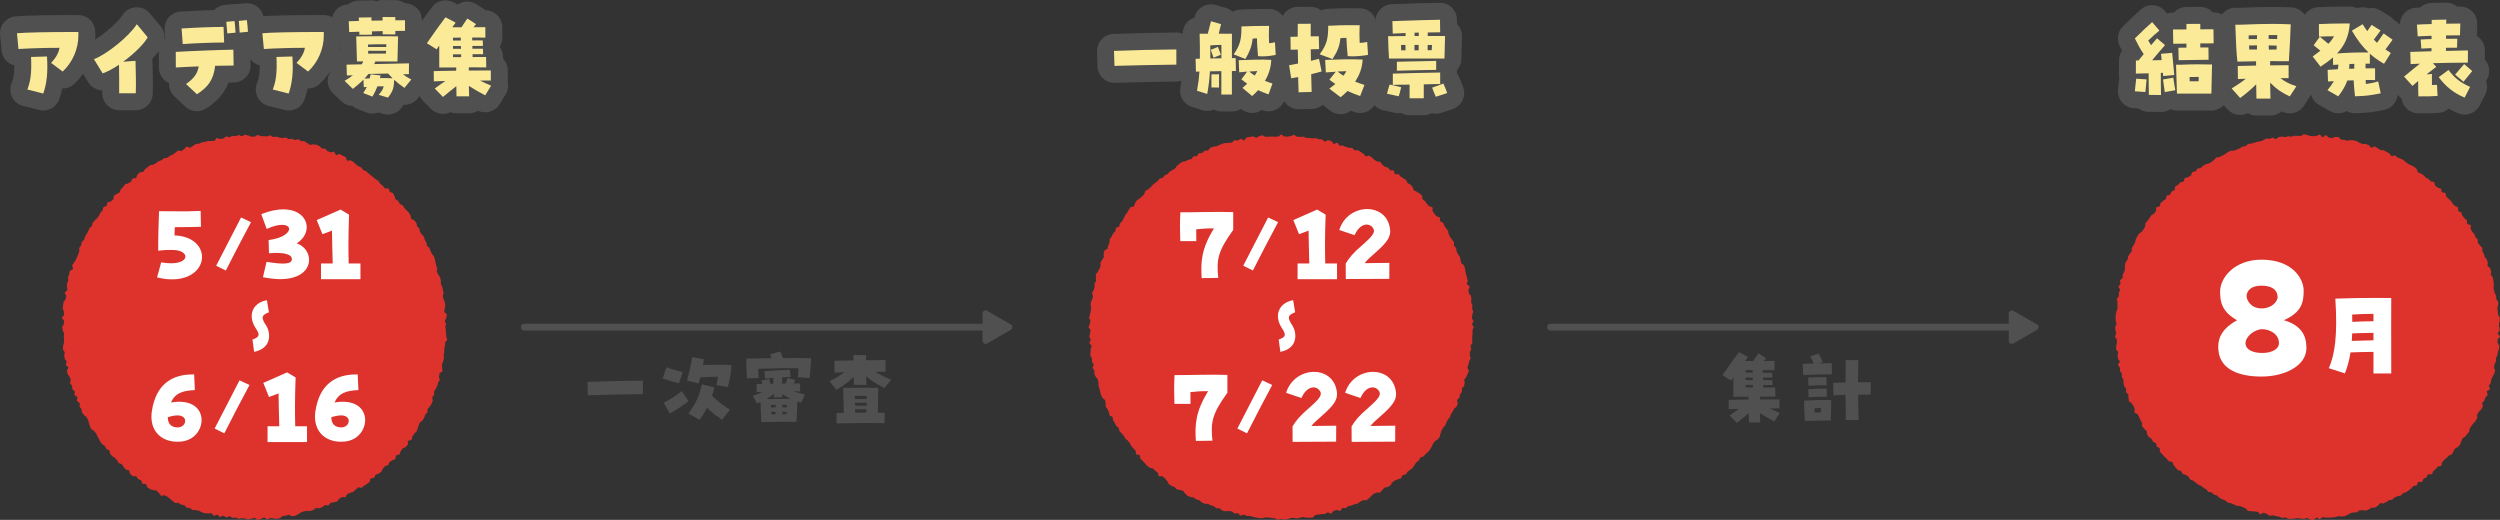
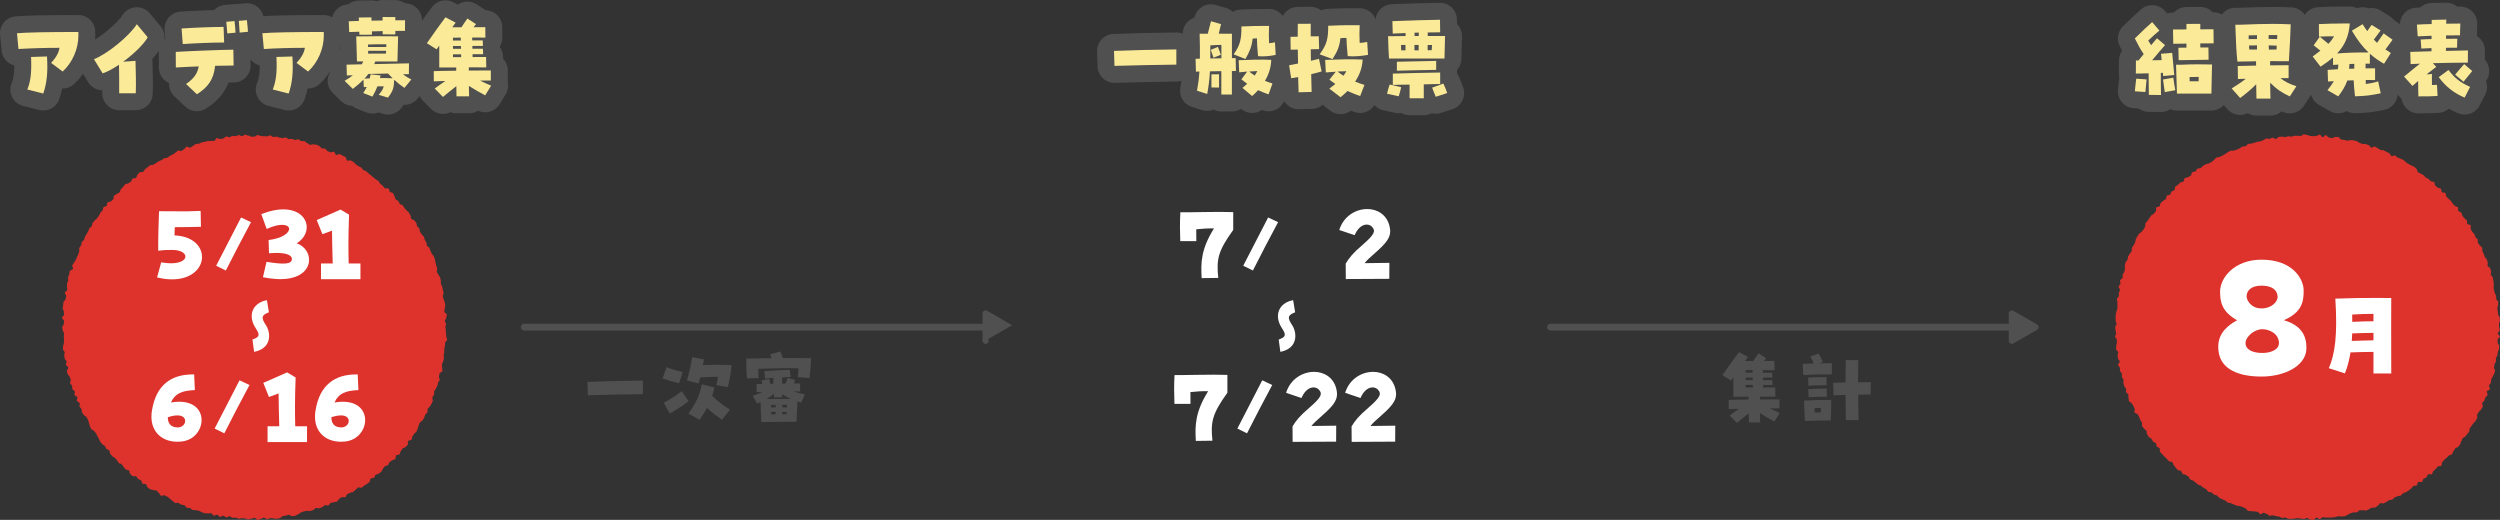
<svg xmlns="http://www.w3.org/2000/svg" id="_レイヤー_2" viewBox="0 0 574.55 119.47">
  <rect x="0" y="0" width="574.55" height="119.47" fill="#333333" stroke="none" />
  <defs>
    <style>.cls-1,.cls-2,.cls-3,.cls-4{stroke-width:0px;}.cls-1,.cls-5{fill:#505050;}.cls-2{fill:#de322c;}.cls-6{stroke-width:1.56px;}.cls-6,.cls-5,.cls-7{stroke:#505050;}.cls-6,.cls-7{fill:none;stroke-linecap:round;stroke-linejoin:round;}.cls-3{fill:#fbeb99;}.cls-5{stroke-width:.39px;}.cls-7{stroke-width:7.79px;}.cls-4{fill:#fff;}</style>
  </defs>
  <g id="design">
    <path class="cls-7" d="M11.75,14.46c1.16-1.26,1.75-2.34,1.92-3.47-2.55-.02-6.99.11-9.43.27l-.34-3.62c2.06-.19,7.09-.29,14.1-.29.02.15.02.25.02.74,0,3.16-1.35,6.25-3.62,8.35l-2.65-1.98ZM6.28,20.58c.78-1.94,1.01-3.93.86-7.49l3.66-.11c.23,3.6-.02,6.1-.86,8.52l-3.66-.93Z" />
    <path class="cls-7" d="M27.36,14.86c-1.37.93-2.65,1.62-3.77,2l-2-3.26c3.03-1.14,8.21-5.39,9.85-8.04l2.5,3.01c-.74,1.41-3.11,3.79-5.64,5.62l2.84-.21c.06,2.5.15,5.03.06,7.45h-3.81c.02-1.81-.02-4.78-.04-6.56Z" />
    <path class="cls-7" d="M42.75,19.32c1.75-1.24,2.59-2.27,2.92-4.06-1.83.06-3.66.15-5.26.25l-.02-3.58c2.97-.19,10.37-.48,13.24-.51l.06,3.64c-1.16,0-2.65.02-4.25.06-.34,3.2-1.66,4.94-4.19,6.54l-2.5-2.36ZM41.72,6.55c3.09-.21,7.64-.38,9.66-.36l.13,3.58c-2.23-.02-7.45.19-9.51.36l-.27-3.58ZM52.01,5.01l1.89-.17c.11.8.19,2.06.23,2.67l-1.89.17c-.04-.69-.15-1.87-.23-2.67ZM54.89,4.8l1.85-.17c.1.8.21,2.04.25,2.67l-1.91.19c-.04-.78-.15-1.94-.19-2.69Z" />
    <path class="cls-7" d="M68.15,14.46c1.16-1.26,1.75-2.34,1.92-3.47-2.55-.02-6.99.11-9.43.27l-.34-3.62c2.06-.19,7.09-.29,14.1-.29.02.15.02.25.02.74,0,3.16-1.35,6.25-3.62,8.35l-2.65-1.98ZM62.68,20.58c.78-1.94,1.01-3.93.86-7.49l3.66-.11c.23,3.6-.02,6.1-.86,8.52l-3.66-.93Z" />
    <path class="cls-7" d="M87.05,21.78c.76-.93.95-1.26,1.14-1.94h-1.45c-.29.76-.63,1.47-1.14,2.36l-2.12-.82c.34-.53.61-.97.82-1.41l-.69.06-.08-1.73c-.74.76-1.56,1.45-2.44,2.13l-1.89-1.85c.71-.42,1.35-.84,1.89-1.28-.48.02-.95.04-1.37.04l-.08-2.48c1.18-.04,2.36-.06,3.51-.08.13-.23.23-.44.34-.67h-1.45c-.06-1.35-.13-4.71-.17-5.74,2.71-.06,7.01-.06,9.62-.02-.06,1.54-.11,5.01-.15,5.77h-5.09c-.06.21-.15.4-.23.61,2.69-.06,5.37-.1,7.97-.17l-.02,2.48c-.44,0-.88.02-1.33.02.5.44,1.07.8,1.89,1.2l-1.58,1.94c-.88-.59-1.66-1.22-2.36-1.87-.08,1.81-.21,2.55-1.43,4.1l-2.1-.63ZM82.57,7.29c-.78.04-1.56.06-2.32.08l-.1-2.48c.71-.02,1.51-.04,2.33-.08,0-.27-.02-.55-.02-.78l2.9-.04c0,.21.02.46.02.76.86-.02,1.73-.04,2.55-.04v-.8l2.92.02v.74c.84-.02,1.62-.02,2.23-.02v2.44c-.72,0-1.45,0-2.23.02v.8l-2.9-.02v-.74l-2.48.06c0,.27.02.55.02.76l-2.9.02c0-.21-.02-.44-.02-.69ZM84.97,18.02c.06-.27.15-.59.21-.93l2.29.25c-.04.21-.11.42-.15.61.93-.02,1.89,0,2.92.04-.36-.36-.71-.72-1.07-1.09-1.51.02-3.03.08-4.52.1-.27.38-.57.74-.91,1.07l1.22-.06ZM88.77,10.8c0-.23,0-.44.02-.63-1.37-.02-2.88,0-4.23.06,0,.17.02.38.02.57h4.19ZM88.71,12.31c0-.19.02-.42.02-.63h-4.12v.65c1.73,0,2.71,0,4.1-.02Z" />
    <path class="cls-7" d="M99.68,16.35c.88-.04,2.95-.08,5.16-.1,0-.25.02-.5.02-.74h-3.91v-5.03c-.21.29-.4.57-.61.86l-2.23-1.41c1.51-2.21,3.05-4.33,4.27-5.96l2.34,1.24c-.27.36-.53.69-.78,1.05h2.12c.55-.82.86-1.33,1.35-2l1.98,1.28c-.23.27-.4.48-.57.72.91,0,1.79-.02,2.71-.02l.02,2.4c-.84,0-1.89-.02-3.03-.02v.67h2.42l.04,1.26h-2.42v.65h2.42l.06,1.26h-2.44v.65c1.05,0,2.06-.02,3.11-.02l.04,2.4c-1.09,0-2.5-.02-4-.02,0,.23-.02.48-.02.74,2.36-.02,4.44-.02,5.07-.02v2.31c-.48,0-1.39,0-2.5.02.76.38,1.6.76,2.57,1.16l-1.37,2.23c-1.12-.57-2.42-1.33-3.75-2.17.02.82.04,1.62.06,2.4h-2.9c-.02-.63-.04-1.45-.04-2.34-1.01.8-2.15,1.68-3.07,2.48l-1.89-1.94c.78-.59,1.62-1.16,2.44-1.73-1.14.02-2.08.06-2.65.08l-.02-2.38ZM105.91,9.31c0-.21-.02-.44-.02-.67-.59,0-1.2,0-1.79.02v.65h1.81ZM105.95,11.22c0-.21,0-.44-.02-.65h-1.83v.65h1.85ZM104.1,13.13h1.89c0-.23,0-.44-.02-.65h-1.87v.65Z" />
    <path class="cls-3" d="M11.75,14.46c1.16-1.26,1.75-2.34,1.92-3.47-2.55-.02-6.99.11-9.43.27l-.34-3.62c2.06-.19,7.09-.29,14.1-.29.02.15.02.25.02.74,0,3.16-1.35,6.25-3.62,8.35l-2.65-1.98ZM6.28,20.58c.78-1.94,1.01-3.93.86-7.49l3.66-.11c.23,3.6-.02,6.1-.86,8.52l-3.66-.93Z" />
    <path class="cls-3" d="M27.36,14.86c-1.37.93-2.65,1.62-3.77,2l-2-3.26c3.03-1.14,8.21-5.39,9.85-8.04l2.5,3.01c-.74,1.41-3.11,3.79-5.64,5.62l2.84-.21c.06,2.5.15,5.03.06,7.45h-3.81c.02-1.81-.02-4.78-.04-6.56Z" />
    <path class="cls-3" d="M42.75,19.32c1.75-1.24,2.59-2.27,2.92-4.06-1.83.06-3.66.15-5.26.25l-.02-3.58c2.97-.19,10.37-.48,13.24-.51l.06,3.64c-1.16,0-2.65.02-4.25.06-.34,3.2-1.66,4.94-4.19,6.54l-2.5-2.36ZM41.72,6.55c3.09-.21,7.64-.38,9.66-.36l.13,3.58c-2.23-.02-7.45.19-9.51.36l-.27-3.58ZM52.01,5.01l1.89-.17c.11.8.19,2.06.23,2.67l-1.89.17c-.04-.69-.15-1.87-.23-2.67ZM54.89,4.8l1.85-.17c.1.8.21,2.04.25,2.67l-1.91.19c-.04-.78-.15-1.94-.19-2.69Z" />
    <path class="cls-3" d="M68.15,14.46c1.16-1.26,1.75-2.34,1.92-3.47-2.55-.02-6.99.11-9.43.27l-.34-3.62c2.06-.19,7.09-.29,14.1-.29.02.15.02.25.02.74,0,3.16-1.35,6.25-3.62,8.35l-2.65-1.98ZM62.68,20.58c.78-1.94,1.01-3.93.86-7.49l3.66-.11c.23,3.6-.02,6.1-.86,8.52l-3.66-.93Z" />
    <path class="cls-3" d="M87.05,21.78c.76-.93.95-1.26,1.14-1.94h-1.45c-.29.76-.63,1.47-1.14,2.36l-2.12-.82c.34-.53.61-.97.82-1.41l-.69.06-.08-1.73c-.74.76-1.56,1.45-2.44,2.13l-1.89-1.85c.71-.42,1.35-.84,1.89-1.28-.48.02-.95.04-1.37.04l-.08-2.48c1.18-.04,2.36-.06,3.51-.08.13-.23.23-.44.34-.67h-1.45c-.06-1.35-.13-4.71-.17-5.74,2.71-.06,7.01-.06,9.62-.02-.06,1.54-.11,5.01-.15,5.77h-5.09c-.06.21-.15.4-.23.61,2.69-.06,5.37-.1,7.97-.17l-.02,2.48c-.44,0-.88.02-1.33.02.5.44,1.07.8,1.89,1.2l-1.58,1.94c-.88-.59-1.66-1.22-2.36-1.87-.08,1.81-.21,2.55-1.43,4.1l-2.1-.63ZM82.57,7.29c-.78.04-1.56.06-2.32.08l-.1-2.48c.71-.02,1.51-.04,2.33-.08,0-.27-.02-.55-.02-.78l2.9-.04c0,.21.02.46.02.76.86-.02,1.73-.04,2.55-.04v-.8l2.92.02v.74c.84-.02,1.62-.02,2.23-.02v2.44c-.72,0-1.45,0-2.23.02v.8l-2.9-.02v-.74l-2.48.06c0,.27.02.55.02.76l-2.9.02c0-.21-.02-.44-.02-.69ZM84.97,18.02c.06-.27.15-.59.21-.93l2.29.25c-.04.21-.11.42-.15.61.93-.02,1.89,0,2.92.04-.36-.36-.71-.72-1.07-1.09-1.51.02-3.03.08-4.52.1-.27.38-.57.74-.91,1.07l1.22-.06ZM88.77,10.8c0-.23,0-.44.02-.63-1.37-.02-2.88,0-4.23.06,0,.17.02.38.02.57h4.19ZM88.71,12.31c0-.19.02-.42.02-.63h-4.12v.65c1.73,0,2.71,0,4.1-.02Z" />
    <path class="cls-3" d="M99.68,16.35c.88-.04,2.95-.08,5.16-.1,0-.25.02-.5.02-.74h-3.91v-5.03c-.21.29-.4.57-.61.86l-2.23-1.41c1.51-2.21,3.05-4.33,4.27-5.96l2.34,1.24c-.27.36-.53.69-.78,1.05h2.12c.55-.82.86-1.33,1.35-2l1.98,1.28c-.23.27-.4.48-.57.72.91,0,1.79-.02,2.71-.02l.02,2.4c-.84,0-1.89-.02-3.03-.02v.67h2.42l.04,1.26h-2.42v.65h2.42l.06,1.26h-2.44v.65c1.05,0,2.06-.02,3.11-.02l.04,2.4c-1.09,0-2.5-.02-4-.02,0,.23-.02.48-.02.74,2.36-.02,4.44-.02,5.07-.02v2.31c-.48,0-1.39,0-2.5.02.76.38,1.6.76,2.57,1.16l-1.37,2.23c-1.12-.57-2.42-1.33-3.75-2.17.02.82.04,1.62.06,2.4h-2.9c-.02-.63-.04-1.45-.04-2.34-1.01.8-2.15,1.68-3.07,2.48l-1.89-1.94c.78-.59,1.62-1.16,2.44-1.73-1.14.02-2.08.06-2.65.08l-.02-2.38ZM105.91,9.31c0-.21-.02-.44-.02-.67-.59,0-1.2,0-1.79.02v.65h1.81ZM105.95,11.22c0-.21,0-.44-.02-.65h-1.83v.65h1.85ZM104.1,13.13h1.89c0-.23,0-.44-.02-.65h-1.87v.65Z" />
    <path class="cls-7" d="M256.02,11.7c4.63-.19,9.01-.27,14.33-.34v3.49c-4.88.06-9.43.15-14.22.29l-.11-3.45Z" />
    <path class="cls-7" d="M280.7,16.35c-.86,0-1.79.02-2.63.04-.11,1.98-.32,3.53-.63,5.2l-2.34-.74c.25-1.37.44-2.69.55-4.42-.36.02-.63.02-.8.04l-.08-2.95c.19-.02.53-.02.99-.04.02-1.56,0-3.41-.06-5.72h1.87c.21-.9.46-1.83.74-2.88l2.31.67c-.19.86-.36,1.52-.53,2.19,1.22,0,2.29,0,3.03.02v5.6h.86l.06,2.95c-.23,0-.55,0-.93.02v5.39h-2.42v-5.37ZM280.7,13.39v-3.07c-.74,0-1.62.04-2.55.11v3.01c.82,0,1.73-.02,2.55-.04ZM278.26,11.45l1.64-.67c.29.84.46,1.11.67,1.81l-1.68.67c-.23-.67-.32-.95-.63-1.81ZM278.41,20.1c0-.72.02-2.1,0-3.01l1.75-.02c.02.93.02,2.31,0,3.05l-1.75-.02ZM283.52,12.5c1.58-2.25,1.79-3.6,1.79-6.42,2.19-.08,3.83-.15,6.35-.13-.06,1.47-.08,2.52,0,3.98.5-.02.82-.11,1.35-.21l.17,2.9c-1.33.27-2.71.42-4.06.29-.17-2.08-.25-2.92-.25-4.1-.34,0-.61.04-.99.06-.21,1.89-.69,2.99-1.66,4.69l-2.69-1.07ZM285.54,20.2c.4-.34.76-.65,1.09-.95l-1.33-1.01,1.33-1.79c-.61.04-1.22.1-1.83.17l-.13-2.78c2.38-.1,5.32-.21,7.49-.08-.06,1.83-.63,3.45-1.45,4.82.53.21,1.09.42,1.73.61l-.9,2.5c-.91-.32-1.68-.63-2.4-.97-.44.48-.9.93-1.37,1.35l-2.23-1.87ZM288.95,16.33c-.61.02-1.24.06-1.87.11.42.34.84.63,1.28.93.21-.34.42-.67.59-1.03Z" />
    <path class="cls-7" d="M298.36,17.7c-.55.11-1.09.21-1.62.29l-.48-2.99c.61-.13,1.3-.25,2.06-.4-.02-1.07-.04-2.15-.06-3.2-.69,0-1.26.02-1.64.02l-.04-2.95c.57-.02,1.12-.02,1.66-.04,0-1.16,0-2.19.02-2.95l2.97-.02c-.02.69-.02,1.7,0,2.9.61,0,1.22-.02,1.85-.02l.08,2.95c-.59.02-1.24.04-1.92.04.02.86.02,1.77.04,2.65.67-.15,1.3-.32,1.85-.46l.61,2.9c-.74.21-1.56.44-2.4.63.04,1.66.08,3.14.1,4.08l-2.99.08c-.04-.88-.06-2.12-.11-3.54ZM303.29,12.48c1.7-2.31,1.96-3.68,1.96-6.56l2.92-.11c1.18-.02,2.38-.04,4.31-.02-.06,1.52-.08,2.59,0,4.06.69,0,1.12-.1,1.73-.21l.19,2.97c-1.43.27-3.22.42-4.67.29-.19-2.15-.27-2.99-.29-4.19-.46-.02-.82.02-1.39.06-.19,1.91-.69,3.05-1.81,4.8l-2.95-1.09ZM305.52,20.37c.48-.36.95-.72,1.37-1.07-.46-.32-.9-.63-1.37-.97l1.47-1.85c-.78.04-1.54.1-2.29.17l-.15-2.88c2.71-.11,6.12-.21,8.61-.08-.08,1.94-.76,3.64-1.73,5.07.67.27,1.39.53,2.15.76l-.99,2.55c-1.05-.36-2-.74-2.9-1.16-.53.53-1.05.99-1.6,1.43l-2.57-1.96ZM308.76,17.41c.25-.34.48-.69.67-1.05-.67.02-1.37.04-2.06.08.44.34.9.65,1.39.97Z" />
    <path class="cls-7" d="M318.76,21.55c.15-.63.36-1.39.61-2.13l2.65.63c-.23.9-.32,1.35-.57,2.08l-2.69-.59ZM319.01,8.32h.76c.84-.02,2-.02,3.26-.04v-.69c-.8.04-1.54.06-2.95.13l-.08-2.86c5.41-.19,7.7-.27,10.94-.32l.04,2.88c-1.03.02-1.96.02-2.86.04v.82h3.98c-.02.93-.08,3.89-.13,5.18h-3.05c-1.81-.02-4.57-.02-6.82,0h-2.88c-.08-1.01-.19-3.66-.21-5.13ZM320.1,16.92c2.5-.11,7.91-.19,10.88-.25v2.63c-.93.02-2.29.04-3.77.08v3.2h-3.26v-3.14c-2.17.02-3.16.04-3.85.08v-2.61ZM321.03,14.19c3.13-.06,6.31-.15,9.03-.19v2.06c-2.57.04-6.61.11-9.03.19v-2.06ZM322.02,11.56h.99v-1.24c-.25.02-.55.02-1.03.02,0,.15.02.82.04,1.22ZM325.07,11.56h.97v-1.24h-.97v1.24ZM325.09,8.27h.97v-.78c-.32,0-.63.02-.97.02v.76ZM328.1,11.54h.93c.02-.4.06-.8.08-1.2h-1.01v1.2ZM329.13,20.14l2.59-.93c.29.65.63,1.45.88,2.17l-2.63.86c-.32-.72-.5-1.24-.84-2.1Z" />
    <path class="cls-3" d="M256.02,11.7c4.63-.19,9.01-.27,14.33-.34v3.49c-4.88.06-9.43.15-14.22.29l-.11-3.45Z" />
    <path class="cls-3" d="M280.7,16.35c-.86,0-1.79.02-2.63.04-.11,1.98-.32,3.53-.63,5.2l-2.34-.74c.25-1.37.44-2.69.55-4.42-.36.02-.63.02-.8.04l-.08-2.95c.19-.02.53-.02.99-.04.02-1.56,0-3.41-.06-5.72h1.87c.21-.9.46-1.83.74-2.88l2.31.67c-.19.86-.36,1.52-.53,2.19,1.22,0,2.29,0,3.03.02v5.6h.86l.06,2.95c-.23,0-.55,0-.93.02v5.39h-2.42v-5.37ZM280.7,13.39v-3.07c-.74,0-1.62.04-2.55.11v3.01c.82,0,1.73-.02,2.55-.04ZM278.26,11.45l1.64-.67c.29.84.46,1.11.67,1.81l-1.68.67c-.23-.67-.32-.95-.63-1.81ZM278.41,20.1c0-.72.02-2.1,0-3.01l1.75-.02c.02.93.02,2.31,0,3.05l-1.75-.02ZM283.52,12.5c1.58-2.25,1.79-3.6,1.79-6.42,2.19-.08,3.83-.15,6.35-.13-.06,1.47-.08,2.52,0,3.98.5-.02.82-.11,1.35-.21l.17,2.9c-1.33.27-2.71.42-4.06.29-.17-2.08-.25-2.92-.25-4.1-.34,0-.61.04-.99.06-.21,1.89-.69,2.99-1.66,4.69l-2.69-1.07ZM285.54,20.2c.4-.34.76-.65,1.09-.95l-1.33-1.01,1.33-1.79c-.61.04-1.22.1-1.83.17l-.13-2.78c2.38-.1,5.32-.21,7.49-.08-.06,1.83-.63,3.45-1.45,4.82.53.21,1.09.42,1.73.61l-.9,2.5c-.91-.32-1.68-.63-2.4-.97-.44.48-.9.93-1.37,1.35l-2.23-1.87ZM288.95,16.33c-.61.02-1.24.06-1.87.11.42.34.84.63,1.28.93.21-.34.42-.67.59-1.03Z" />
    <path class="cls-3" d="M298.36,17.7c-.55.11-1.09.21-1.62.29l-.48-2.99c.61-.13,1.3-.25,2.06-.4-.02-1.07-.04-2.15-.06-3.2-.69,0-1.26.02-1.64.02l-.04-2.95c.57-.02,1.12-.02,1.66-.04,0-1.16,0-2.19.02-2.95l2.97-.02c-.02.69-.02,1.7,0,2.9.61,0,1.22-.02,1.85-.02l.08,2.95c-.59.02-1.24.04-1.92.04.02.86.02,1.77.04,2.65.67-.15,1.3-.32,1.85-.46l.61,2.9c-.74.21-1.56.44-2.4.63.04,1.66.08,3.14.1,4.08l-2.99.08c-.04-.88-.06-2.12-.11-3.54ZM303.29,12.48c1.7-2.31,1.96-3.68,1.96-6.56l2.92-.11c1.18-.02,2.38-.04,4.31-.02-.06,1.52-.08,2.59,0,4.06.69,0,1.12-.1,1.73-.21l.19,2.97c-1.43.27-3.22.42-4.67.29-.19-2.15-.27-2.99-.29-4.19-.46-.02-.82.02-1.39.06-.19,1.91-.69,3.05-1.81,4.8l-2.95-1.09ZM305.52,20.37c.48-.36.95-.72,1.37-1.07-.46-.32-.9-.63-1.37-.97l1.47-1.85c-.78.04-1.54.1-2.29.17l-.15-2.88c2.71-.11,6.12-.21,8.61-.08-.08,1.94-.76,3.64-1.73,5.07.67.27,1.39.53,2.15.76l-.99,2.55c-1.05-.36-2-.74-2.9-1.16-.53.53-1.05.99-1.6,1.43l-2.57-1.96ZM308.76,17.41c.25-.34.48-.69.67-1.05-.67.02-1.37.04-2.06.08.44.34.9.65,1.39.97Z" />
    <path class="cls-3" d="M318.76,21.55c.15-.63.36-1.39.61-2.13l2.65.63c-.23.9-.32,1.35-.57,2.08l-2.69-.59ZM319.01,8.32h.76c.84-.02,2-.02,3.26-.04v-.69c-.8.04-1.54.06-2.95.13l-.08-2.86c5.41-.19,7.7-.27,10.94-.32l.04,2.88c-1.03.02-1.96.02-2.86.04v.82h3.98c-.02.93-.08,3.89-.13,5.18h-3.05c-1.81-.02-4.57-.02-6.82,0h-2.88c-.08-1.01-.19-3.66-.21-5.13ZM320.1,16.92c2.5-.11,7.91-.19,10.88-.25v2.63c-.93.02-2.29.04-3.77.08v3.2h-3.26v-3.14c-2.17.02-3.16.04-3.85.08v-2.61ZM321.03,14.19c3.13-.06,6.31-.15,9.03-.19v2.06c-2.57.04-6.61.11-9.03.19v-2.06ZM322.02,11.56h.99v-1.24c-.25.02-.55.02-1.03.02,0,.15.02.82.04,1.22ZM325.07,11.56h.97v-1.24h-.97v1.24ZM325.09,8.27h.97v-.78c-.32,0-.63.02-.97.02v.76ZM328.1,11.54h.93c.02-.4.06-.8.08-1.2h-1.01v1.2ZM329.13,20.14l2.59-.93c.29.65.63,1.45.88,2.17l-2.63.86c-.32-.72-.5-1.24-.84-2.1Z" />
    <path class="cls-1" d="M135.01,87.77c4.12-.17,8.01-.24,12.74-.3v3.11c-4.34.06-8.38.13-12.65.26l-.09-3.07Z" />
    <path class="cls-1" d="M152.29,86.99l.88-2.6c.94.39,2.84.92,3.74,1.1l-.84,2.6c-1.16-.26-2.38-.62-3.78-1.1ZM152.54,92.56c1.27-.65,2.97-1.67,4.13-2.67l1.57,2.3c-1.23.99-2.9,2.04-4.3,2.84l-1.4-2.47ZM164.62,88.52c.19-.75.34-1.33.41-1.93-1.37.02-2.75.06-4.1.13-.13.47-.24.92-.39,1.4l-2.66-.67c.56-1.96.8-3.12,1.22-5.39l2.68.54-.24,1.29c2.41-.08,5.39-.08,6.6.04-.15,1.55-.36,3.05-.88,5.01l-2.64-.43ZM158.22,95.05c1.78-2.49,2.41-3.85,3.09-6.72l2.88.71c-.17.71-.36,1.35-.54,1.93,1.38,1.37,2.81,2.36,4.12,3.18l-1.85,2.32c-1.22-.86-2.21-1.59-3.44-2.71-.45.86-1.01,1.72-1.7,2.73l-2.54-1.44Z" />
    <path class="cls-1" d="M171.49,82.42c.8-.02,1.31-.04,5.82-.11-.09-.32-.21-.62-.3-.92l2.32-.6c.24.54.41.97.58,1.5,2.3-.02,4.53-.02,6.51.04-.07,1.52-.19,3.22-.37,4.56l-2.69-.22c.06-.52.11-1.29.17-2.02-2.56-.09-5.5-.02-9.26.11.02.75.04,1.52.07,2.13l-2.67.06c-.11-1.16-.15-3.1-.17-4.53ZM174.8,92.41c-.24.11-.5.21-.79.32l-1.01-1.76c.94-.32,1.65-.58,2.34-.94l-.45.04c-.3.04-.6.04-.99.06l-.04-1.87c.36,0,.8-.02,1.31-.02-.06-.24-.11-.49-.17-.82l1.81-.32c.04.32.13.73.22,1.1.22,0,.47,0,.69-.02,0-.45.02-.92.04-1.35-.69.06-1.37.11-1.93.17l-.17-1.7c1.85-.13,4.1-.28,5.84-.32l.21,1.65c-.64.02-1.29.06-1.95.09-.02.45,0,.97,0,1.44h.77c.19-.47.41-1.01.49-1.31l1.7.47c-.09.28-.17.56-.26.8h1.42v1.85c-.58,0-.84-.02-1.57-.07.82.32,1.68.54,2.66.75l-.84,1.89c-.28-.07-.58-.15-.88-.26-.04,1.16-.11,2.97-.21,4.66-2.41-.02-5.2.02-7.91.06h-.17c-.08-1.5-.11-2.9-.17-4.58ZM177.88,90.52c-.58.45-1.12.84-1.72,1.18,2.41-.02,4-.04,5.54-.04-.66-.32-1.33-.67-1.95-1.07,0,.21,0,.43.02.71l-1.87.04c0-.32-.02-.56-.02-.82ZM177.19,93.63h1.05c0-.21.02-.41.02-.58-.37.02-.73.02-1.07.02v.56ZM178.24,95.22v-.58c-.32,0-.65,0-1.01.02.02.19.02.37.02.56h.99ZM180.84,93.63c0-.21,0-.41.02-.6h-1.07v.6h1.05ZM179.81,95.22c.34,0,.66,0,.95-.02.02-.17.02-.36.04-.52-.36-.02-.69-.02-1.01-.04,0,.21.02.39.02.58Z" />
-     <path class="cls-1" d="M190.64,87.62c1.55-.8,2.43-1.33,3.39-2.08-.9.04-1.67.06-2.23.09l-.04-2.73c.77-.02,2.49-.04,4.38-.07,0-.43,0-.84.02-1.25l2.9.04c-.02.39-.02.79-.02,1.18,2.1-.02,3.95-.06,4.47-.06v2.69c-.54,0-1.35,0-2.32.02,1.18.79,2.3,1.25,3.63,1.83l-1.57,1.89c-1.35-.67-2.84-1.5-4.19-2.71.02.65.04,1.33.06,2.02l-2.88-.04c-.02-.58-.04-1.2-.06-1.85-1.25,1.25-2.25,2.02-3.93,2.99l-1.61-1.96ZM192.25,94.92c.56-.02,1.1-.02,1.67-.04-.08-2.23-.11-5.31-.13-5.74h1.85c2.49-.06,4.04-.06,6.21-.02-.02,1.14-.06,3.82-.11,5.72.52,0,1.05.02,1.57.02l-.04,2.39c-3.57-.08-7.28-.02-11.02.06v-2.39ZM199.17,91.72c.02-.28.02-.54.02-.75-.95-.02-1.72-.02-2.73.02,0,.24,0,.49.02.73h2.69ZM199.15,93.23c0-.22,0-.47.02-.69-.82,0-1.76,0-2.69.02.02.22.02.45.02.67h2.66ZM196.53,94.84c.86,0,1.72-.02,2.56-.02.02-.24.02-.5.02-.77-.79,0-1.68,0-2.6.02,0,.24,0,.5.02.77Z" />
    <line class="cls-6" x1="120.49" y1="75.18" x2="229.1" y2="75.18" />
-     <path class="cls-5" d="M232.22,74.74l-5.46-3.15c-.34-.19-.76.05-.76.44v6.3c0,.39.42.63.76.44l5.46-3.15c.34-.19.34-.68,0-.88Z" />
+     <path class="cls-5" d="M232.22,74.74l-5.46-3.15c-.34-.19-.76.05-.76.44v6.3c0,.39.42.63.76.44c.34-.19.34-.68,0-.88Z" />
    <line class="cls-6" x1="356.34" y1="75.18" x2="464.95" y2="75.18" />
    <path class="cls-5" d="M468.07,74.74l-5.46-3.15c-.34-.19-.76.05-.76.44v6.3c0,.39.42.63.76.44l5.46-3.15c.34-.19.34-.68,0-.88Z" />
    <path class="cls-7" d="M493.85,21.82c-.04-1.56-.04-3.35-.04-4.97-1.18.02-2.29.06-2.95.06l.02-3.01h.59c.4-.51.8-.99,1.2-1.47-.78-1.12-1.16-1.87-2.04-3.6,1.73-1.73,2.99-2.86,3.98-3.75l1.66,1.94c-.99.82-1.71,1.47-2.57,2.31.19.32.38.61.67,1.05l1.35-1.58,1.85,1.56c-.95,1.09-2.13,2.46-2.97,3.49.74-.02,1.47-.04,2.19-.04-.06-.65-.1-1.2-.15-1.45l2.57-.21c.06.65.4,4.33.48,5.09l-2.55.23c-.02-.13-.04-.38-.06-.74-.15.02-.32.02-.48.02,0,1.6,0,3.35.04,5.09l-2.8-.04ZM490.63,20.98c.08-.99.23-1.98.32-2.9l2.38.17c-.04.5-.19,2.19-.27,2.9l-2.42-.17ZM497.11,18.27l2.36-.42c.15,1.14.27,1.89.46,2.88l-2.42.44c-.04-.44-.32-2.31-.4-2.9ZM500.64,10.97c.67,0,1.28-.02,1.85-.02v-.93c-1.18.02-2.27.02-3.03.04l-.06-3.28c.93,0,2-.02,3.09-.02v-1.26l3.18-.02v1.26c1.14-.02,2.19-.02,3.03-.02l.04,3.24c-.76,0-1.85.02-3.07.02v.93h1.87l.04,2.82c-2.12.02-4.65.06-6.88.1l-.06-2.86ZM500.1,14.88h1.03c3.01-.13,4.67-.11,7.24-.06-.02,1.3-.13,6.02-.15,6.69-2.63-.02-5.28-.02-7.91,0-.08-2.97-.17-5.47-.21-6.63ZM505.29,18.67c0-.34.02-.67.02-.99-.76,0-1.39,0-2.1.02,0,.32.02.63.02.97h2.06Z" />
    <path class="cls-7" d="M518.51,19.38c-1.26,1.26-2.42,2.21-3.68,3.14l-1.94-2.19c1.28-.84,2.29-1.45,3.24-2.23l-1.81.06-.04-2.99c.9-.04,2.48-.08,4.21-.1v-.99l-4.29.08c-.21-1.79-.38-4.97-.48-8.48h1.18c3.22-.13,5.47-.19,7.43-.19,1.45,0,2.74.04,4.12.1-.04,1.47-.21,5.56-.42,8.48-1.43-.02-2.88-.02-4.31-.02v.97c1.89-.02,3.58-.04,4.25-.04v2.97h-1.89c.99.8,2.1,1.37,3.68,1.87l-1.52,2.34c-1.72-.8-2.99-1.62-4.52-3.16.02,1.26.04,2.52.08,3.66h-3.22l-.06-3.28ZM518.7,8.97v-.88c-.67.02-1.35.02-1.92.04,0,.29.02.57.02.86.67-.02,1.28-.02,1.89-.02ZM518.7,11.39v-.97c-.57,0-1.18.02-1.83.04l.06.93h1.77ZM523.37,8.06c-.5-.02-1.2-.02-1.98,0-.02.27-.02.59-.02.88.61.02,1.26.02,1.96.04.02-.34.04-.65.04-.93ZM523.2,11.37c0-.29.02-.59.04-.88l-1.85-.06c.02.34.02.65.04.97.63,0,1.22-.02,1.77-.02Z" />
    <path class="cls-7" d="M540.91,18.46c-.48,0-.97.02-1.45.04-.48,1.37-1.2,2.48-2.08,3.64l-2.48-1.41c.59-.74,1.07-1.39,1.47-2.08-.44.02-.91.04-1.35.08l-.08-2.67c.8-.06,1.58-.1,2.34-.15.06-.34.11-.69.13-1.07-.4.02-.8.04-1.22.08l-.02-1.73c-.84.74-1.79,1.43-2.86,2.13l-1.81-2.34c.67-.5,1.26-.93,1.77-1.33-.53-.42-.97-.76-1.54-1.24l1.41-1.98c.74.61,1.33,1.09,1.96,1.64.55-.55.95-1.07,1.3-1.73-1.14,0-2.31.02-3.45.08l-.02-2.88c1.51-.08,3.91-.15,6.25-.15h.84c-.19,2.99-1.2,5.07-2.92,6.9,2.36-.19,4.5-.25,7.24-.23-1.43-1.35-2.65-2.97-3.83-5.01l2.46-1.49c.38.61.74,1.14,1.07,1.6.32-.46.61-.91,1.01-1.43l2.06,1.28c-.57.8-1.03,1.41-1.56,2.1.23.25.48.5.74.74.57-.82.95-1.39,1.51-2.17l2.06,1.45c-.67.95-1.2,1.64-1.64,2.23.38.27.78.53,1.24.82l-1.56,2.48c-1.22-.69-2.29-1.45-3.26-2.31v2.29h-.99v1.07h2.19v2.69c-.74,0-1.45-.02-2.15-.02,0,.36.02.67.02.93,1.05-.15,1.79-.27,2.84-.61l.59,2.74c-2.38.48-3.28.61-5.91.69-.15-1.18-.25-2.42-.32-3.7ZM541.05,15.79c0-.38,0-.74.02-1.12-.38.02-.76.02-1.12.04-.02.38-.04.74-.08,1.09.4-.02.78-.02,1.18-.02Z" />
    <path class="cls-7" d="M552.5,17.6c1.79-1.47,2.78-2.29,3.66-2.97-.76.04-1.47.06-2.15.1l-.08-2.8c1.3-.04,2.71-.08,4.88-.15v-.72c-.67.02-1.41.04-2.34.1l-.15-2.08c.93-.06,1.75-.08,2.5-.1v-.76c-1.56.06-2.44.08-3.18.13l-.19-2.69c.91-.06,2.06-.11,3.39-.13.02-.21.02-.4.02-.95l3.35-.08c0,.27-.02.61-.02.95,1.18-.02,2.31-.02,3.24-.04l-.08,2.71c-1.47,0-2.34,0-3.2.02v.78c.95,0,1.83-.02,2.59-.02l-.06,2.06c-.76,0-1.62,0-2.55.02v.72c1.85-.04,3.62-.08,5.05-.11l-.02,2.8c-2.86.02-5.68.06-8.04.13l.78.84c-.71.57-1.47,1.14-2.23,1.73l1.26-.08c-.04.15-.04.82-.02,2.53l1.16-.04.13,2.55c-1.01.08-2.84.13-4.4.1-.04-.57-.06-1.94-.06-3.54-.44.38-.88.74-1.3,1.14l-1.94-2.15ZM560.46,17.74l2.25-1.66c1.47,1.92,2.65,2.84,4.97,3.89l-1.26,2.46c-2.48-1.05-4.29-2.48-5.95-4.69ZM564.24,17.15c.61-.76,1.16-1.37,2.08-2.42l1.85,1.6c-.65.8-1.05,1.24-2,2.46l-1.94-1.64Z" />
    <path class="cls-3" d="M493.85,21.82c-.04-1.56-.04-3.35-.04-4.97-1.18.02-2.29.06-2.95.06l.02-3.01h.59c.4-.51.8-.99,1.2-1.47-.78-1.12-1.16-1.87-2.04-3.6,1.73-1.73,2.99-2.86,3.98-3.75l1.66,1.94c-.99.82-1.71,1.47-2.57,2.31.19.32.38.61.67,1.05l1.35-1.58,1.85,1.56c-.95,1.09-2.13,2.46-2.97,3.49.74-.02,1.47-.04,2.19-.04-.06-.65-.1-1.2-.15-1.45l2.57-.21c.06.65.4,4.33.48,5.09l-2.55.23c-.02-.13-.04-.38-.06-.74-.15.02-.32.02-.48.02,0,1.6,0,3.35.04,5.09l-2.8-.04ZM490.63,20.98c.08-.99.23-1.98.32-2.9l2.38.17c-.04.5-.19,2.19-.27,2.9l-2.42-.17ZM497.11,18.27l2.36-.42c.15,1.14.27,1.89.46,2.88l-2.42.44c-.04-.44-.32-2.31-.4-2.9ZM500.64,10.97c.67,0,1.28-.02,1.85-.02v-.93c-1.18.02-2.27.02-3.03.04l-.06-3.28c.93,0,2-.02,3.09-.02v-1.26l3.18-.02v1.26c1.14-.02,2.19-.02,3.03-.02l.04,3.24c-.76,0-1.85.02-3.07.02v.93h1.87l.04,2.82c-2.12.02-4.65.06-6.88.1l-.06-2.86ZM500.1,14.88h1.03c3.01-.13,4.67-.11,7.24-.06-.02,1.3-.13,6.02-.15,6.69-2.63-.02-5.28-.02-7.91,0-.08-2.97-.17-5.47-.21-6.63ZM505.29,18.67c0-.34.02-.67.02-.99-.76,0-1.39,0-2.1.02,0,.32.02.63.02.97h2.06Z" />
    <path class="cls-3" d="M518.51,19.38c-1.26,1.26-2.42,2.21-3.68,3.14l-1.94-2.19c1.28-.84,2.29-1.45,3.24-2.23l-1.81.06-.04-2.99c.9-.04,2.48-.08,4.21-.1v-.99l-4.29.08c-.21-1.79-.38-4.97-.48-8.48h1.18c3.22-.13,5.47-.19,7.43-.19,1.45,0,2.74.04,4.12.1-.04,1.47-.21,5.56-.42,8.48-1.43-.02-2.88-.02-4.31-.02v.97c1.89-.02,3.58-.04,4.25-.04v2.97h-1.89c.99.8,2.1,1.37,3.68,1.87l-1.52,2.34c-1.72-.8-2.99-1.62-4.52-3.16.02,1.26.04,2.52.08,3.66h-3.22l-.06-3.28ZM518.7,8.97v-.88c-.67.02-1.35.02-1.92.04,0,.29.02.57.02.86.67-.02,1.28-.02,1.89-.02ZM518.7,11.39v-.97c-.57,0-1.18.02-1.83.04l.06.93h1.77ZM523.37,8.06c-.5-.02-1.2-.02-1.98,0-.02.27-.02.59-.02.88.61.02,1.26.02,1.96.04.02-.34.04-.65.04-.93ZM523.2,11.37c0-.29.02-.59.04-.88l-1.85-.06c.02.34.02.65.04.97.63,0,1.22-.02,1.77-.02Z" />
    <path class="cls-3" d="M540.91,18.46c-.48,0-.97.02-1.45.04-.48,1.37-1.2,2.48-2.08,3.64l-2.48-1.41c.59-.74,1.07-1.39,1.47-2.08-.44.02-.91.04-1.35.08l-.08-2.67c.8-.06,1.58-.1,2.34-.15.06-.34.11-.69.13-1.07-.4.02-.8.04-1.22.08l-.02-1.73c-.84.74-1.79,1.43-2.86,2.13l-1.81-2.34c.67-.5,1.26-.93,1.77-1.33-.53-.42-.97-.76-1.54-1.24l1.41-1.98c.74.61,1.33,1.09,1.96,1.64.55-.55.95-1.07,1.3-1.73-1.14,0-2.31.02-3.45.08l-.02-2.88c1.51-.08,3.91-.15,6.25-.15h.84c-.19,2.99-1.2,5.07-2.92,6.9,2.36-.19,4.5-.25,7.24-.23-1.43-1.35-2.65-2.97-3.83-5.01l2.46-1.49c.38.61.74,1.14,1.07,1.6.32-.46.61-.91,1.01-1.43l2.06,1.28c-.57.8-1.03,1.41-1.56,2.1.23.25.48.5.74.74.57-.82.95-1.39,1.51-2.17l2.06,1.45c-.67.95-1.2,1.64-1.64,2.23.38.27.78.53,1.24.82l-1.56,2.48c-1.22-.69-2.29-1.45-3.26-2.31v2.29h-.99v1.07h2.19v2.69c-.74,0-1.45-.02-2.15-.02,0,.36.02.67.02.93,1.05-.15,1.79-.27,2.84-.61l.59,2.74c-2.38.48-3.28.61-5.91.69-.15-1.18-.25-2.42-.32-3.7ZM541.05,15.79c0-.38,0-.74.02-1.12-.38.02-.76.02-1.12.04-.02.38-.04.74-.08,1.09.4-.02.78-.02,1.18-.02Z" />
    <path class="cls-3" d="M552.5,17.6c1.79-1.47,2.78-2.29,3.66-2.97-.76.04-1.47.06-2.15.1l-.08-2.8c1.3-.04,2.71-.08,4.88-.15v-.72c-.67.02-1.41.04-2.34.1l-.15-2.08c.93-.06,1.75-.08,2.5-.1v-.76c-1.56.06-2.44.08-3.18.13l-.19-2.69c.91-.06,2.06-.11,3.39-.13.02-.21.02-.4.02-.95l3.35-.08c0,.27-.02.61-.02.95,1.18-.02,2.31-.02,3.24-.04l-.08,2.71c-1.47,0-2.34,0-3.2.02v.78c.95,0,1.83-.02,2.59-.02l-.06,2.06c-.76,0-1.62,0-2.55.02v.72c1.85-.04,3.62-.08,5.05-.11l-.02,2.8c-2.86.02-5.68.06-8.04.13l.78.84c-.71.57-1.47,1.14-2.23,1.73l1.26-.08c-.04.15-.04.82-.02,2.53l1.16-.04.13,2.55c-1.01.08-2.84.13-4.4.1-.04-.57-.06-1.94-.06-3.54-.44.38-.88.74-1.3,1.14l-1.94-2.15ZM560.46,17.74l2.25-1.66c1.47,1.92,2.65,2.84,4.97,3.89l-1.26,2.46c-2.48-1.05-4.29-2.48-5.95-4.69ZM564.24,17.15c.61-.76,1.16-1.37,2.08-2.42l1.85,1.6c-.65.8-1.05,1.24-2,2.46l-1.94-1.64Z" />
    <path class="cls-1" d="M397.25,91.91c.79-.04,2.62-.07,4.58-.09,0-.22.02-.45.02-.65h-3.48v-4.47c-.19.26-.36.5-.54.77l-1.98-1.25c1.35-1.96,2.71-3.85,3.8-5.29l2.08,1.1c-.24.32-.47.62-.69.94h1.89c.49-.73.77-1.18,1.2-1.78l1.76,1.14c-.21.24-.36.43-.5.64.8,0,1.59-.02,2.41-.02l.02,2.13c-.75,0-1.68-.02-2.69-.02v.6h2.15l.04,1.12h-2.15v.58h2.15l.06,1.12h-2.17v.58c.93,0,1.83-.02,2.77-.02l.04,2.13c-.97,0-2.23-.02-3.55-.02,0,.21-.02.43-.02.65,2.1-.02,3.95-.02,4.51-.02v2.06c-.43,0-1.23,0-2.23.02.67.34,1.42.67,2.28,1.03l-1.22,1.98c-.99-.5-2.15-1.18-3.33-1.93.02.73.04,1.44.06,2.13h-2.58c-.02-.56-.04-1.29-.04-2.08-.9.71-1.91,1.5-2.73,2.21l-1.68-1.72c.69-.52,1.44-1.03,2.17-1.53-1.01.02-1.85.06-2.36.08l-.02-2.11ZM402.79,85.64c0-.19-.02-.39-.02-.6-.52,0-1.07,0-1.59.02v.58h1.61ZM402.83,87.34c0-.19,0-.39-.02-.58h-1.63v.58h1.65ZM401.18,89.04h1.68c0-.21,0-.39-.02-.58h-1.67v.58Z" />
    <path class="cls-1" d="M414.29,83.62c.77-.04,1.67-.06,2.56-.09-.24-.56-.45-.97-.8-1.63l1.91-.62c.36.65.58,1.07.97,1.91l-.95.32c1.07-.02,2.1-.04,3.01-.04v2.56c-1.85,0-4.66.06-6.57.15l-.13-2.56ZM414.61,92.06c1.76-.09,4.98-.21,6.25-.11,0,1.68-.06,2.99-.11,4.68-1.98.02-3.97.04-5.95.11-.09-1.61-.17-3.16-.19-4.68ZM415.53,86.78c1.4-.08,2.82-.11,4.23-.11l.04,1.87c-1.4-.02-2.79.02-4.19.11l-.07-1.87ZM415.58,89.42c1.4-.08,2.83-.11,4.23-.11l.04,1.87c-1.4-.02-2.79.02-4.19.11l-.08-1.87ZM418.48,94.77c0-.36.02-.67.02-.99-.43-.02-.9-.02-1.48.02,0,.34.02.67.04,1.01.45-.02.92-.02,1.42-.04ZM424.21,96.51c-.04-1.57-.06-3.61-.07-5.76-1.12.02-2.11.07-2.75.11l-.09-2.86c.75-.06,1.76-.09,2.84-.11,0-1.83.02-3.63.04-5.14l2.88.02c-.02,1.48-.04,3.26-.04,5.09h2.94l-.07,2.81c-.64,0-1.68.02-2.84.04.02,2.19.04,4.28.09,5.84l-2.92-.02Z" />
    <path class="cls-2" d="M102.41,75.18c0,.24.02.48.02.72s.09.48.08.72.06.48.05.72.21.5.19.74-.42.45-.44.69-.03.48-.05.72-.13.47-.16.71.04.49,0,.72-.09.47-.12.71.08.5.04.74-.14.46-.18.7-.24.44-.29.68.11.51.06.75.13.52.07.76-.61.35-.66.58-.08.47-.14.7.23.56.17.79-.31.41-.38.64-.09.47-.17.7-.25.42-.33.65-.31.4-.39.63.06.53-.03.76-.31.4-.39.62.18.59.09.81-.18.45-.28.67-.3.39-.4.61-.39.35-.49.57.05.56-.06.77-.38.35-.49.56-.15.47-.26.68-.24.42-.36.63-.5.27-.62.48-.16.46-.28.67-.09.51-.22.71-.14.48-.27.69-.4.31-.54.51-.25.41-.39.61-.07.54-.21.74-.65.12-.8.31.08.66-.07.85-.35.34-.5.53-.54.18-.7.36-.25.42-.41.6-.12.54-.28.72-.64.08-.8.26-.01.64-.18.82-.55.14-.72.31-.43.25-.6.42-.17.51-.35.67-.55.11-.73.28-.27.41-.45.57-.19.51-.37.67-.38.29-.57.45-.54.1-.72.26-.19.53-.38.68-.57.04-.76.19-.1.67-.29.81-.38.3-.58.44-.43.24-.62.37-.36.33-.56.46-.68-.16-.88-.03-.33.37-.53.5-.33.38-.54.5-.5.1-.71.22-.45.18-.66.3-.23.59-.44.7-.6-.11-.81,0-.4.27-.61.38-.28.52-.5.63-.51.05-.73.15-.5.05-.72.15-.32.47-.54.57-.57-.13-.8-.04-.38.35-.61.43-.44.21-.66.29-.56-.14-.79-.07-.38.39-.61.46-.45.17-.68.24-.53-.11-.76-.04-.48.05-.71.11-.44.19-.68.25-.41.36-.64.42-.43.29-.66.34-.48.07-.72.11-.56-.37-.8-.33-.46.16-.69.2-.47.08-.71.11-.42.46-.66.49-.48.1-.71.13-.5-.12-.74-.1-.49-.08-.73-.06-.46.25-.71.27-.5-.42-.74-.4-.47.29-.71.3-.48.25-.72.25-.49-.49-.73-.49-.48.21-.72.2-.49.18-.73.17-.47-.2-.71-.21-.48-.06-.72-.07-.49.14-.73.12-.46-.23-.7-.25-.49.07-.73.04-.44-.32-.68-.36-.53.3-.76.27-.43-.37-.67-.41-.54.32-.78.28-.4-.45-.64-.5-.55.27-.78.22-.38-.5-.61-.56-.51.09-.75.03-.51.05-.74-.02-.45-.18-.68-.25-.43-.26-.66-.33-.49-.05-.72-.12-.52.02-.74-.06-.39-.36-.61-.44-.51,0-.74-.09-.33-.5-.55-.58-.51-.03-.73-.13-.4-.28-.62-.38-.57.1-.79,0-.36-.38-.58-.48-.36-.36-.57-.47-.36-.36-.57-.47-.44-.19-.65-.31-.65.19-.86.07-.26-.51-.47-.63-.32-.4-.52-.53-.56,0-.76-.13-.53-.06-.73-.2-.39-.29-.59-.42-.17-.61-.37-.74-.61.02-.8-.12-.14-.62-.34-.76-.47-.17-.66-.31-.25-.45-.44-.6-.68.07-.86-.08-.34-.34-.53-.5-.09-.63-.27-.79-.58-.07-.76-.23-.29-.39-.47-.56-.24-.44-.41-.61-.54-.14-.71-.31-.23-.45-.39-.62-.33-.35-.49-.52-.45-.24-.61-.42-.31-.36-.47-.55-.06-.58-.21-.77-.52-.19-.68-.37-.19-.46-.34-.65-.47-.24-.62-.43-.31-.37-.45-.56-.17-.47-.31-.66-.21-.44-.35-.63-.18-.45-.31-.65-.35-.34-.48-.54-.51-.24-.64-.45-.16-.47-.29-.67-.09-.51-.21-.71-.1-.49-.22-.7-.22-.42-.34-.63-.49-.28-.6-.5-.33-.37-.44-.59,0-.53-.11-.75-.35-.37-.44-.59.12-.58.02-.8-.53-.29-.63-.52.19-.59.1-.82-.57-.29-.66-.52.15-.57.07-.79-.48-.34-.56-.57.02-.51-.06-.74-.39-.38-.46-.61.21-.56.15-.8-.2-.44-.26-.67-.38-.4-.44-.63-.12-.47-.18-.7.37-.58.32-.81-.5-.39-.55-.62.2-.53.16-.76-.4-.42-.44-.66-.07-.48-.11-.72.14-.5.11-.74-.38-.44-.41-.68.06-.49.04-.73.21-.5.19-.74.05-.48.03-.72-.05-.48-.06-.72.08-.48.07-.72-.3-.47-.3-.71-.16-.48-.16-.72.38-.48.38-.72.08-.48.09-.72-.51-.5-.5-.74.46-.46.47-.7-.05-.48-.03-.72-.29-.51-.27-.75.06-.48.09-.72.07-.48.1-.72.42-.43.46-.67.13-.46.16-.7-.37-.55-.33-.79.53-.39.57-.63-.11-.51-.06-.75-.04-.5.02-.74.19-.45.25-.68-.08-.52-.02-.75.2-.45.26-.68.06-.49.13-.72.66-.3.73-.53-.24-.58-.16-.81.32-.4.4-.62.32-.39.4-.62.19-.44.28-.66.21-.43.3-.65.13-.46.23-.68-.11-.57,0-.79.32-.38.43-.6.04-.51.15-.73.42-.33.53-.54.1-.49.21-.71.26-.4.38-.61.23-.42.35-.63.15-.47.28-.68.42-.31.55-.51.06-.53.19-.73.35-.35.48-.55.4-.31.54-.51.29-.38.43-.58.17-.47.31-.66.35-.34.5-.53.07-.56.22-.75.58-.15.73-.34.06-.58.21-.76.63-.09.79-.27.37-.31.53-.49.02-.64.18-.81.46-.23.63-.4.48-.2.65-.37.12-.56.3-.73.34-.34.51-.51.27-.43.44-.59.56-.1.74-.25.44-.22.62-.38.17-.54.36-.7.61,0,.8-.15.15-.59.34-.74.31-.4.5-.54.61.02.8-.12.25-.48.45-.62.37-.32.57-.45.38-.31.58-.44.56-.02.76-.14.41-.25.61-.38.39-.28.6-.4.47-.15.68-.27.38-.31.59-.43.54,0,.75-.12.37-.33.58-.44.43-.2.65-.3.38-.32.6-.42.36-.37.58-.47.59.16.81.07.39-.31.61-.4.33-.49.55-.58.63.32.86.24.39-.34.62-.41.39-.34.62-.42.5-.01.73-.08.43-.24.66-.31.48-.06.71-.12.47-.12.7-.18.5.04.74-.02.5.03.73-.02.37-.6.6-.65.54.26.78.22.47-.08.71-.12.42-.44.66-.47.52.23.76.19.45-.3.69-.32.49.09.73.07.46-.24.7-.26.5.28.74.27.46-.34.7-.36.49.2.73.19.49.27.73.27.48-.01.72-.01.48-.38.72-.37.48.21.72.22.48.05.72.06.48.02.72.03.5-.24.74-.22.45.34.69.36.49-.09.73-.07.46.18.7.21.47.08.71.11.51-.16.75-.12.43.32.67.36.51-.11.74-.06.45.21.68.26.54-.22.78-.16.42.34.65.4.51-.03.74.03.4.36.63.43.4.33.63.4.55-.17.78-.09.51-.01.74.07.44.22.66.3.34.47.57.55.52-.02.75.07.34.45.56.54.44.18.66.28.62-.21.84-.11.24.62.46.72.67-.28.89-.18.42.24.63.35.44.2.65.32.17.69.38.81.63-.14.84-.02.43.23.63.35.32.39.53.52.38.3.58.43.46.18.66.31.28.45.47.58.48.15.68.29.34.35.53.49.37.3.56.45.37.31.55.46.38.3.56.45.42.24.61.4.23.47.41.63.39.28.57.44.28.4.45.57.73-.07.91.1.12.57.29.74.55.14.72.31.16.51.33.69.12.54.28.72.46.23.61.41.19.47.35.65.55.16.7.35.21.45.36.63.36.32.51.52.38.32.52.51.21.45.35.64.04.56.18.76.59.18.72.38.31.38.44.58.06.53.18.74.38.33.5.54.05.53.17.74.29.39.4.6.39.34.5.55.09.49.2.71.25.41.36.62.05.51.15.72.46.31.56.53.15.46.24.68.22.43.31.65.38.37.46.59.16.46.24.68.05.5.14.72.09.48.17.71.15.46.22.69-.16.55-.09.78.31.41.37.64.33.41.4.64.1.47.16.71-.05.51,0,.74.26.44.31.67.1.47.15.71.13.47.17.7-.22.53-.18.76.14.46.18.7.23.45.26.69.09.47.12.71-.14.5-.11.74-.14.49-.12.73.58.44.6.68-.16.49-.15.73-.31.49-.31.73.28.47.28.71-.21.48-.21.72Z" />
    <path class="cls-4" d="M37.04,60.29c6.69,1.19,7.11-2.85,2.57-2.85-.91,0-1.99,0-3.25.19-.02-3.09.09-6.66.19-9.09l3.88.02c1.94.05,4.04-.02,5.68-.09l.07,3.65c-1.73.05-3.97.09-6.01.09-.02.63-.05,1.24-.07,1.89,4.25.16,6.33,2.55,6.33,4.96,0,2.55-2.34,5.14-6.87,5.14-.47,0-.93-.02-1.43-.07-.65-.09-1.31-.21-2.03-.37l.94-3.46Z" />
    <path class="cls-4" d="M49.68,61.07c2.76-5.34,3.63-7.01,5.72-11.09l2.29,1.08c-2.58,4.88-3.5,6.56-5.79,11.11l-2.22-1.1Z" />
    <path class="cls-4" d="M61.26,60.18c4.04.65,5.77.54,5.82-.61.05-.96-1.45-1.71-5.26-1.36l-.09-3.04c6.8-.87,5.89-5.45-.44-2.55l-1.24-3.41c1.94-.77,3.65-1.1,5.07-1.1,5.75,0,7.06,5.31,3.08,7.81,1.8.63,2.83,2.2,2.83,3.79,0,2.2-1.94,4.44-6.62,4.44-.42,0-.89-.02-1.36-.07-.79-.05-1.68-.19-2.62-.37l.82-3.53Z" />
    <path class="cls-4" d="M73.77,60.55h2.69c-.09-2.99-.12-5.12-.16-7.55-.87.3-1.47.54-2.2.82l-1.31-3.25c2.36-1,4-1.78,5.47-2.41l1.96,1.17c-.19,5.42-.16,7.99-.09,11.22h2.71v3.62h-9.07v-3.62Z" />
    <path class="cls-4" d="M58.03,78.03c1.67-.6,1.76-1.05.71-2.64-.6-.91-.9-1.86-.9-2.72,0-1.77,1.19-3.26,3.5-3.69l.46,2.79c-1.64.64-1.9,1.15-.67,2.98.4.6.72,1.52.72,2.46,0,1.53-.83,3.14-3.45,3.65l-.38-2.84Z" />
    <path class="cls-4" d="M40.76,101.52c-3.39,0-5.96-2.1-5.96-5.77,0-.61.07-1.1.12-1.38.93-5.96,4.51-8.32,9.35-8.32h.35l.16,3.6c-2.95.12-4.58.77-5.49,2.85,4.91-.84,7.04,1.52,7.04,4.04,0,2.24-1.68,4.63-4.63,4.93-.33.02-.63.05-.94.05ZM42.56,96.73c-.02-.73-.63-1.22-1.64-1.26-.54-.02-1.38.09-2.36.42.02,1.33.58,2.29,2.24,2.34,1.1.02,1.78-.77,1.75-1.5Z" />
    <path class="cls-4" d="M49.33,98.49c2.76-5.34,3.63-7.01,5.72-11.09l2.29,1.08c-2.58,4.88-3.5,6.56-5.79,11.11l-2.22-1.1Z" />
    <path class="cls-4" d="M61.49,97.97h2.69c-.09-2.99-.12-5.12-.16-7.55-.87.3-1.47.54-2.2.82l-1.31-3.25c2.36-1,4-1.78,5.47-2.41l1.96,1.17c-.19,5.42-.16,7.99-.09,11.22h2.71v3.62h-9.07v-3.62Z" />
    <path class="cls-4" d="M78.35,101.52c-3.39,0-5.96-2.1-5.96-5.77,0-.61.07-1.1.12-1.38.93-5.96,4.51-8.32,9.35-8.32h.35l.16,3.6c-2.95.12-4.58.77-5.49,2.85,4.91-.84,7.04,1.52,7.04,4.04,0,2.24-1.68,4.63-4.63,4.93-.33.02-.63.05-.94.05ZM80.15,96.73c-.02-.73-.63-1.22-1.64-1.26-.54-.02-1.38.09-2.36.42.02,1.33.58,2.29,2.24,2.34,1.1.02,1.78-.77,1.75-1.5Z" />
-     <path class="cls-2" d="M338.66,75.18c0,.24-.23.48-.24.72s.01.48,0,.72-.05.48-.06.72-.02.48-.04.72.08.49.06.73-.37.45-.4.69.15.5.13.74-.26.45-.29.69,0,.48-.03.72.22.52.18.76-.3.44-.34.67-.09.47-.14.71-.21.45-.26.68.39.58.34.81-.22.45-.28.68-.25.43-.31.67-.39.39-.45.62.15.54.08.77-.07.48-.14.71-.41.37-.48.6.05.52-.03.75-.34.39-.42.61-.05.49-.14.72-.44.34-.53.56.25.63.16.85-.19.45-.29.66-.49.3-.59.52-.2.44-.31.65-.3.39-.41.6-.12.48-.24.69-.36.35-.48.56-.2.43-.32.64-.13.48-.25.68-.39.32-.52.53-.2.44-.33.64-.11.5-.24.7-.06.55-.19.74-.31.38-.45.57-.5.23-.64.42-.3.37-.45.57-.13.51-.28.7-.25.42-.4.61-.28.4-.43.58-.4.29-.56.47-.32.36-.48.54-.58.12-.75.29-.18.49-.35.66-.41.27-.58.44-.23.45-.41.61-.23.46-.4.63-.39.29-.56.46-.42.26-.6.42-.24.46-.42.62-.58.06-.76.22-.18.55-.36.7-.54.09-.73.24-.5.13-.69.28-.39.28-.58.42-.22.53-.41.66-.41.25-.61.39-.55.03-.76.16-.31.41-.51.54-.29.45-.49.58-.61-.09-.82.03-.46.15-.67.27-.34.37-.56.48-.31.43-.53.54-.37.35-.58.46-.58-.1-.8,0-.42.22-.64.32-.37.34-.59.44-.49.07-.71.16-.44.19-.67.27-.49.05-.72.14-.38.36-.6.45-.53-.08-.76,0-.32.57-.55.65-.58-.25-.81-.18-.46.13-.69.2-.34.56-.58.62-.58-.32-.81-.26-.42.29-.66.35-.5-.03-.73.02-.48.05-.71.1-.47.09-.71.13-.4.53-.63.57-.49,0-.73.03-.49-.03-.73,0-.5-.17-.74-.15-.47.13-.71.15-.47.16-.71.18-.49-.16-.73-.15-.48.04-.72.05-.47.26-.71.26-.48.11-.72.11-.49-.16-.73-.16-.49.18-.73.18-.48-.31-.72-.32-.48-.08-.72-.09-.47-.08-.71-.09-.48-.01-.72-.03-.5.17-.74.15-.49.02-.73,0-.47-.1-.71-.13-.47-.1-.71-.14-.46-.19-.69-.23-.5.04-.73,0-.44-.25-.68-.29-.55.26-.78.21-.38-.49-.62-.54-.52.11-.75.06-.38-.43-.62-.49-.49-.01-.72-.08-.54.12-.77.05-.48-.09-.71-.17-.37-.41-.6-.49-.52.04-.75-.04-.38-.37-.6-.46-.47-.13-.69-.22-.43-.22-.65-.31-.55.05-.77-.04-.43-.22-.65-.32-.35-.39-.57-.49-.49-.1-.7-.2-.38-.31-.6-.42-.54-.01-.75-.13-.46-.16-.67-.28-.32-.41-.53-.53-.27-.48-.48-.61-.53-.06-.73-.18-.54-.05-.74-.18-.32-.39-.52-.52-.5-.12-.7-.26-.39-.29-.58-.43-.2-.54-.39-.69-.28-.42-.48-.56-.35-.32-.54-.47-.69.09-.87-.07-.09-.64-.27-.8-.39-.28-.57-.44-.34-.33-.52-.49-.58-.07-.76-.24-.43-.25-.6-.42-.29-.39-.46-.56-.34-.34-.51-.52-.35-.33-.52-.51-.02-.64-.18-.82-.66-.05-.82-.23,0-.64-.15-.82-.34-.34-.5-.52-.32-.36-.47-.55-.21-.45-.35-.64-.28-.38-.43-.58-.43-.28-.57-.47-.21-.44-.35-.64-.35-.34-.49-.54-.38-.33-.51-.53-.08-.52-.2-.72-.43-.3-.55-.51-.22-.43-.34-.64-.27-.4-.39-.61,0-.55-.11-.76-.61-.22-.72-.43-.03-.53-.13-.74-.22-.43-.32-.64-.32-.38-.42-.6.09-.57,0-.79-.07-.49-.16-.71-.52-.31-.61-.53-.23-.43-.31-.65-.11-.47-.19-.7-.07-.48-.15-.71-.16-.45-.23-.68.05-.52-.02-.75-.05-.48-.12-.71-.44-.37-.5-.61-.24-.44-.3-.67.04-.51-.01-.74-.36-.41-.41-.65.28-.55.23-.79-.33-.43-.37-.66.02-.49-.02-.73-.3-.44-.34-.68.05-.5.02-.73.08-.49.05-.73.22-.5.2-.74-.49-.44-.51-.68.31-.5.3-.75-.28-.46-.29-.7.13-.49.13-.73.12-.48.12-.72-.44-.48-.44-.72.26-.48.26-.72.15-.48.16-.72-.31-.49-.3-.73.17-.47.18-.71.15-.47.16-.71.09-.47.11-.71-.12-.5-.1-.73,0-.49.03-.72.3-.44.34-.68.12-.47.15-.7-.23-.53-.19-.76.33-.43.38-.66.15-.46.2-.69-.07-.51-.02-.74.29-.42.35-.66-.1-.52-.04-.75-.05-.52.01-.75.39-.39.46-.62.27-.42.35-.65.17-.45.24-.68-.09-.54,0-.77.3-.4.38-.63.31-.39.39-.62-.13-.57-.03-.79.07-.49.17-.71.63-.25.72-.47.07-.49.17-.71.15-.46.26-.68-.05-.57.06-.78.33-.37.45-.58.19-.45.3-.66.4-.33.52-.54.05-.53.17-.74.61-.19.74-.39.08-.52.21-.72.39-.32.52-.52.17-.46.31-.66.19-.46.33-.65.29-.39.43-.58.23-.43.38-.62.23-.43.38-.62.67-.07.83-.26.1-.54.26-.72.23-.44.39-.62.46-.23.62-.41.38-.3.54-.48.36-.32.53-.49.09-.59.26-.76.45-.23.63-.39.39-.29.57-.45.3-.38.48-.54.35-.34.53-.49.42-.24.61-.4.28-.42.46-.57.55-.08.74-.23.28-.42.47-.56.48-.16.67-.3.29-.41.48-.55.43-.23.62-.36.4-.26.6-.39.27-.47.47-.6.34-.37.54-.49.41-.26.61-.39.54-.04.74-.16.44-.19.65-.31.51-.06.72-.18.29-.49.5-.6.54.01.76-.09.27-.54.49-.64.54.01.76-.09.35-.4.57-.5.53.02.75-.07.31-.51.54-.6.45-.18.68-.26.51-.02.73-.1.44-.19.67-.27.43-.24.66-.32.48-.09.71-.16.52.05.75-.02.49-.02.72-.08.38-.47.61-.53.52.11.76.06.42-.32.66-.37.56.36.8.31.38-.59.61-.64.48-.09.71-.13.48-.06.72-.1.53.32.77.29.44-.32.68-.34.47-.2.7-.22.52.38.76.36.48-.03.72-.05.48-.01.72-.02.48.06.72.05.48-.05.72-.06.48-.45.72-.45.48.43.72.44.48.03.72.04.49-.15.73-.14.5-.28.74-.26.46.38.7.4.48.05.72.07.49-.09.73-.06.45.25.69.28.49-.02.72.02.48.06.71.09.5-.1.74-.05.45.19.69.24.49,0,.73.05.4.42.63.48.59-.37.82-.32.46.15.69.21.34.58.57.65.59-.31.82-.24.33.57.56.64.53-.08.76,0,.43.22.66.3.48.1.7.18.53-.02.75.07.35.43.57.52.56-.09.78.01.4.28.62.38.39.32.6.42.31.45.53.56.64-.21.86-.1.39.29.6.41.33.4.54.52.41.25.62.37.55,0,.76.13.26.5.46.63.36.33.56.46.53.07.73.2.28.44.48.58.62-.04.81.1.12.66.31.8.67-.09.86.05.29.41.48.56.45.22.63.37.41.27.59.43.2.5.38.66.47.2.65.36.28.41.46.57.11.58.29.74.51.16.68.33.47.21.64.38.37.32.53.49,0,.65.16.83.41.28.56.46.26.4.42.59.33.34.49.53.63.11.78.3-.09.68.06.87.23.42.38.61.36.33.5.53.63.15.76.34-.04.61.09.81.55.21.68.41.16.47.29.67.28.4.4.6.34.36.46.57,0,.55.13.76.22.43.33.64.31.38.42.59.36.36.46.57-.1.58,0,.8.37.36.47.58.04.51.14.73.2.43.29.66.35.38.44.6.08.49.16.71.06.49.14.72.55.32.62.55.19.45.26.68.03.5.1.73.11.47.18.7.12.47.19.7.11.47.17.7-.26.56-.2.79.58.36.63.6-.3.55-.25.79.02.48.07.72.45.41.49.65.07.48.11.71-.1.5-.06.74.26.45.29.69-.09.49-.07.73.23.46.25.7-.22.5-.2.74-.14.49-.12.73.36.47.37.71-.32.49-.32.73.42.48.42.72Z" />
    <path class="cls-4" d="M279.01,52.49c-1.43-.02-2.62.05-4.09.21,0,.91.02,1.82.02,2.71h-3.69c-.05-1.29-.07-2.29-.07-3.25,0-1.05.02-2.08.09-3.37h1.59c2.17-.02,5-.09,7.5-.09,1.12,0,2.17.02,3.06.05v4.09c-3.58,4.98-3.86,6.8-3.44,11.03l-3.81.05c-.23-3.65-.12-6.69,2.83-11.43Z" />
    <path class="cls-4" d="M285.72,61.07c2.76-5.34,3.63-7.01,5.72-11.09l2.29,1.08c-2.58,4.88-3.5,6.56-5.79,11.11l-2.22-1.1Z" />
-     <path class="cls-4" d="M298.21,60.55h2.69c-.09-2.99-.12-5.12-.16-7.55-.87.3-1.47.54-2.2.82l-1.31-3.25c2.36-1,4-1.78,5.47-2.41l1.96,1.17c-.19,5.42-.16,7.99-.09,11.22h2.71v3.62h-9.07v-3.62Z" />
    <path class="cls-4" d="M309.27,60.57c.84-1.36,1.54-2.29,3.9-4.32,2.83-2.45,2.95-3.18,2.24-4.02-.82-1.03-2.88-.98-4.09,1.82l-3.53-1.19c.98-3.18,3.79-4.82,6.43-4.82,2.31,0,4.49,1.29,5.12,3.93.09.42.16.79.16,1.17,0,1.52-.93,2.76-3.46,4.98-1.22,1.08-1.94,1.71-2.43,2.36,1.94-.02,4.3-.05,5.7-.07l-.02,3.67c-2.17,0-7.81.05-10,.05l-.02-3.55Z" />
    <path class="cls-4" d="M293.88,78.03c1.67-.6,1.76-1.05.71-2.64-.6-.91-.9-1.86-.9-2.72,0-1.77,1.19-3.26,3.5-3.69l.46,2.79c-1.64.64-1.9,1.15-.67,2.98.4.6.72,1.52.72,2.46,0,1.53-.83,3.14-3.45,3.65l-.38-2.84Z" />
    <path class="cls-4" d="M277.67,89.9c-1.43-.02-2.62.05-4.09.21,0,.91.02,1.82.02,2.71h-3.69c-.05-1.29-.07-2.29-.07-3.25,0-1.05.02-2.08.09-3.37h1.59c2.17-.02,5-.09,7.5-.09,1.12,0,2.17.02,3.06.05v4.09c-3.58,4.98-3.86,6.8-3.44,11.03l-3.81.05c-.23-3.65-.12-6.69,2.83-11.43Z" />
    <path class="cls-4" d="M284.37,98.49c2.76-5.34,3.63-7.01,5.72-11.09l2.29,1.08c-2.58,4.88-3.5,6.56-5.79,11.11l-2.22-1.1Z" />
    <path class="cls-4" d="M297.05,97.99c.84-1.36,1.54-2.29,3.9-4.32,2.83-2.45,2.95-3.18,2.24-4.02-.82-1.03-2.88-.98-4.09,1.82l-3.53-1.19c.98-3.18,3.79-4.82,6.43-4.82,2.31,0,4.49,1.29,5.12,3.93.09.42.16.79.16,1.17,0,1.52-.93,2.76-3.46,4.98-1.22,1.08-1.94,1.71-2.43,2.36,1.94-.02,4.3-.05,5.7-.07l-.02,3.67c-2.17,0-7.81.05-10,.05l-.02-3.55Z" />
    <path class="cls-4" d="M310.62,97.99c.84-1.36,1.54-2.29,3.9-4.32,2.83-2.45,2.95-3.18,2.24-4.02-.82-1.03-2.88-.98-4.09,1.82l-3.53-1.19c.98-3.18,3.79-4.82,6.43-4.82,2.31,0,4.49,1.29,5.12,3.93.09.42.16.79.16,1.17,0,1.52-.93,2.76-3.46,4.98-1.22,1.08-1.94,1.71-2.43,2.36,1.94-.02,4.3-.05,5.7-.07l-.02,3.67c-2.17,0-7.81.05-10,.05l-.02-3.55Z" />
    <path class="cls-2" d="M574.38,75.18c0,.24.09.48.09.72s-.43.47-.44.71.5.5.49.74-.51.45-.53.69.05.48.03.72.39.52.36.76-.05.48-.08.72-.22.46-.25.7-.07.48-.11.72-.29.44-.33.68.06.5.01.73-.29.43-.34.67-.05.48-.1.71.3.56.24.79-.17.46-.23.69-.28.43-.34.66-.27.43-.33.66,0,.5-.07.73-.37.39-.44.62.29.6.21.83-.62.29-.7.52.26.61.17.83-.41.36-.5.58-.15.46-.24.68-.38.36-.48.58.22.63.12.84-.28.4-.38.62-.4.34-.5.56-.3.38-.41.6.12.61,0,.82-.22.43-.34.64-.37.35-.49.55-.32.37-.44.58-.29.39-.42.59-.02.56-.15.76-.3.38-.44.58-.32.37-.46.56-.49.25-.63.44-.14.49-.29.68-.12.52-.26.71-.32.37-.47.55-.53.19-.68.38-.22.44-.38.62-.17.49-.32.68-.56.15-.72.33-.36.32-.52.5-.39.29-.56.46-.29.38-.46.55-.04.64-.22.81-.63.04-.81.2-.29.39-.47.55-.35.33-.53.48-.17.55-.35.7-.7-.08-.88.07-.19.52-.38.67-.46.19-.65.34-.18.57-.37.71-.68-.11-.87.03-.14.63-.34.77-.56.03-.76.16-.3.42-.5.55-.37.32-.57.45-.4.27-.61.39-.48.13-.69.25-.32.41-.53.53-.52.05-.73.16-.45.17-.67.28-.34.39-.56.5-.52.03-.73.14-.39.29-.61.39-.42.24-.64.34-.58-.14-.8-.04-.31.51-.54.6-.4.31-.62.4-.53-.05-.76.03-.41.28-.64.35-.43.24-.66.31-.55-.15-.78-.08-.51-.04-.74.03-.39.4-.62.46-.51-.05-.74,0-.46.15-.69.2-.43.28-.66.34-.43.3-.67.35-.49.01-.73.06-.51-.11-.75-.07-.46.18-.7.22-.48.05-.72.08-.49-.01-.72.02-.48-.03-.72,0-.49-.1-.73-.08-.45.42-.69.43-.5-.35-.74-.34-.46.52-.7.53-.49-.09-.73-.09-.48-.35-.73-.35-.48.21-.72.21-.48-.07-.72-.08-.48-.09-.72-.1-.49.11-.73.1-.49.1-.73.08-.48-.02-.72-.04-.46-.27-.69-.3-.5.14-.74.11-.45-.27-.69-.3-.47-.07-.71-.11-.46-.15-.7-.19-.52.16-.75.11-.41-.38-.65-.43-.44-.2-.68-.26-.59.38-.82.32-.37-.48-.61-.54-.49-.03-.72-.09-.5,0-.73-.06-.51.01-.74-.06-.35-.48-.58-.56-.42-.24-.65-.32-.46-.15-.68-.23-.51,0-.74-.1-.44-.2-.66-.29-.45-.17-.67-.27-.5-.07-.71-.17-.37-.35-.58-.46-.45-.17-.67-.28-.43-.21-.65-.32-.32-.43-.53-.54-.5-.09-.71-.21-.33-.38-.54-.5-.55-.01-.76-.13-.28-.47-.48-.59-.43-.21-.63-.34-.36-.33-.56-.46-.48-.14-.68-.28-.37-.31-.56-.45-.38-.29-.57-.44-.49-.15-.68-.29-.21-.5-.4-.65-.43-.23-.61-.38-.54-.11-.72-.26-.21-.49-.39-.65-.57-.08-.75-.24-.31-.37-.49-.54-.27-.41-.44-.58-.16-.52-.33-.69-.63-.05-.8-.22-.31-.38-.47-.55-.38-.31-.54-.49-.32-.36-.48-.54-.35-.33-.51-.52.04-.66-.11-.85-.49-.22-.64-.41-.06-.56-.21-.75-.52-.21-.66-.4-.23-.42-.37-.62-.48-.25-.62-.44-.24-.42-.38-.62-.01-.57-.14-.77-.42-.3-.54-.51-.35-.35-.47-.56.09-.61-.03-.82-.27-.4-.38-.61-.15-.46-.26-.67-.24-.41-.35-.62-.62-.23-.72-.44.13-.6.03-.82-.19-.44-.28-.66-.29-.39-.39-.61-.53-.3-.63-.52-.02-.51-.11-.74.06-.54-.03-.76-.45-.35-.53-.57.07-.53,0-.76-.36-.39-.43-.62-.1-.47-.17-.7.06-.52,0-.75-.3-.41-.36-.65.05-.51,0-.74-.38-.4-.43-.64.01-.5-.04-.73-.36-.42-.41-.65.44-.57.39-.81-.36-.42-.4-.66-.05-.48-.09-.72.16-.5.13-.74-.44-.43-.47-.67.04-.49.02-.73.16-.5.14-.74.02-.48,0-.72-.39-.46-.4-.7.24-.49.24-.73-.14-.48-.14-.72-.09-.48-.09-.72.31-.48.32-.72-.19-.48-.18-.72-.05-.48-.04-.72.03-.48.04-.72.14-.47.16-.71.21-.46.23-.7-.02-.48,0-.72-.03-.49,0-.73-.16-.51-.13-.75.41-.42.45-.66-.04-.49,0-.73.23-.44.27-.68-.37-.57-.32-.8.38-.41.43-.64-.16-.54-.1-.77.52-.36.59-.59-.04-.51.02-.74.3-.41.37-.64.09-.47.16-.7-.11-.55-.04-.77.1-.48.18-.71.35-.39.44-.61.05-.5.13-.72.3-.4.39-.62.33-.38.43-.6-.05-.55.05-.77.29-.4.4-.61.23-.42.34-.64.05-.51.16-.73.22-.43.33-.64.28-.4.4-.61.5-.27.62-.48.33-.36.45-.57.21-.43.34-.63-.03-.59.1-.79.35-.35.48-.55.27-.4.41-.6.26-.41.4-.6.49-.23.64-.43.31-.37.45-.56-.07-.66.08-.85.63-.11.78-.3.08-.55.24-.74.41-.29.56-.47.45-.24.62-.41.05-.61.21-.78.61-.08.77-.26.18-.5.35-.67.46-.21.64-.38.05-.65.22-.81.44-.23.62-.39.33-.35.51-.51.56-.09.74-.25.1-.63.29-.78.57-.06.76-.21.44-.22.63-.36.13-.62.33-.77.54-.07.74-.21.25-.48.45-.61.56-.03.76-.16.33-.37.53-.5.42-.23.63-.36.52-.06.73-.19.42-.23.62-.35.35-.35.56-.47.32-.41.53-.53.53-.03.74-.14.43-.22.64-.32.41-.24.63-.35.38-.32.6-.42.43-.22.65-.32.54.04.76-.05.46-.14.68-.23.43-.21.65-.3.4-.3.63-.38.5-.03.73-.1.36-.44.59-.52.5,0,.73-.08.46-.13.69-.2.46-.15.69-.22.49-.04.72-.09.44-.23.67-.29.42-.31.66-.36.52.11.75.07.45-.23.68-.28.55.36.79.32.42-.43.66-.47.48-.05.72-.08.5.13.74.1.47-.15.71-.18.49.1.73.08.47-.18.71-.19.48.01.72,0,.48.05.72.04.47-.38.71-.39.49.15.73.15.48.24.72.24.48.04.72.05.48-.07.72-.06.5-.33.74-.31.44.58.68.6.53-.5.77-.48.43.53.67.55.47.12.7.15.53-.3.76-.27.49-.03.73.01.4.54.63.58.48.04.71.08.46.13.7.18.53-.18.77-.13.5,0,.73.06.47.13.7.19.41.33.64.4.45.16.68.23.52-.05.75.02.45.19.67.27.34.47.57.55.63-.33.86-.24.4.3.63.39.4.3.62.39.53-.01.75.09.42.24.64.34.43.23.64.33.28.53.49.64.65-.22.86-.11.36.35.58.46.47.14.68.26.46.18.66.3.34.38.54.51.39.29.59.41.46.18.66.31.45.19.65.32.35.34.55.48.14.64.33.78.47.17.66.32.45.21.64.35.29.4.48.55.47.18.65.34.34.34.52.5.59.05.77.21.07.64.25.8.39.29.56.45.57.1.74.27.06.62.23.79.65.03.82.21.04.62.21.8.35.33.51.51.38.3.54.48.23.43.39.62.35.33.5.52.57.16.72.35-.05.65.09.84.54.19.69.38.11.51.25.71.31.37.45.56.43.29.57.49-.05.6.08.81.69.13.81.34-.13.64,0,.85.23.42.35.63.38.33.5.54.12.48.24.69.4.33.51.54-.06.57.05.78.34.36.45.58.43.33.53.55-.05.55.05.77.24.42.33.64.13.46.22.69.39.36.47.59.13.47.21.69-.1.54-.03.77.53.33.61.56.12.47.19.7-.13.54-.07.77.39.39.45.62.07.48.13.71.05.48.11.72-.08.51-.03.74,0,.49.05.72.18.45.22.69.25.44.29.68,0,.48.04.72.42.43.45.67-.06.49-.03.73-.2.5-.17.74.08.47.1.71.07.48.08.72.36.46.37.7,0,.49,0,.73-.17.49-.17.73,0,.48,0,.73Z" />
    <path class="cls-4" d="M509.87,80.73c-.04-.35-.08-.66-.08-1.01,0-2.34,1.17-4.4,4.33-6.12-3.43-1.95-3.9-4.09-3.9-6.59,0-3.16,3.27-7.33,9.51-7.33,7.25,0,9.7,4.48,9.7,7.09s-.39,4.99-4.56,6.82c3.78,1.09,5.18,3.35,5.18,6.16v.55c-.23,3.82-4.99,6.24-10.33,6.24s-9.35-1.71-9.86-5.81ZM523.75,78.86c0-2.14-2.18-3.2-3.82-3.2-1.83,0-3.86,1.71-3.86,3.2s1.64,2.26,3.86,2.26c2.07,0,3.82-.82,3.82-2.26ZM523.44,68.11c-.12-1.6-1.44-2.46-3.74-2.46s-3.39,1.13-3.39,2.46c0,.78.93,2.77,3.43,2.77,2.34,0,3.78-1.56,3.7-2.77Z" />
    <path class="cls-4" d="M545.47,80.87c-1.43.02-4.02.05-5.28.12-.28,1.85-.72,3.41-1.29,4.82l-3.69-1.19c1.4-3.25,2.03-7.46,1.5-15.99,4.65-.14,5.82-.16,9.23-.16,1.43,0,2.73,0,3.62.02-.02,1.68-.02,3.79-.02,5.96,0,4.35.02,9.02.02,11.38h-4.09v-4.96ZM545.47,78.21v-1.71c-1.38.02-3.69.05-4.89.12-.02.61-.07,1.17-.09,1.73,1.4-.07,3.72-.09,4.98-.14ZM545.47,73.84v-1.71c-1.43,0-3.46.05-4.89.16.02.58.02,1.15.02,1.68,1.29-.09,3.53-.12,4.86-.14Z" />
  </g>
</svg>